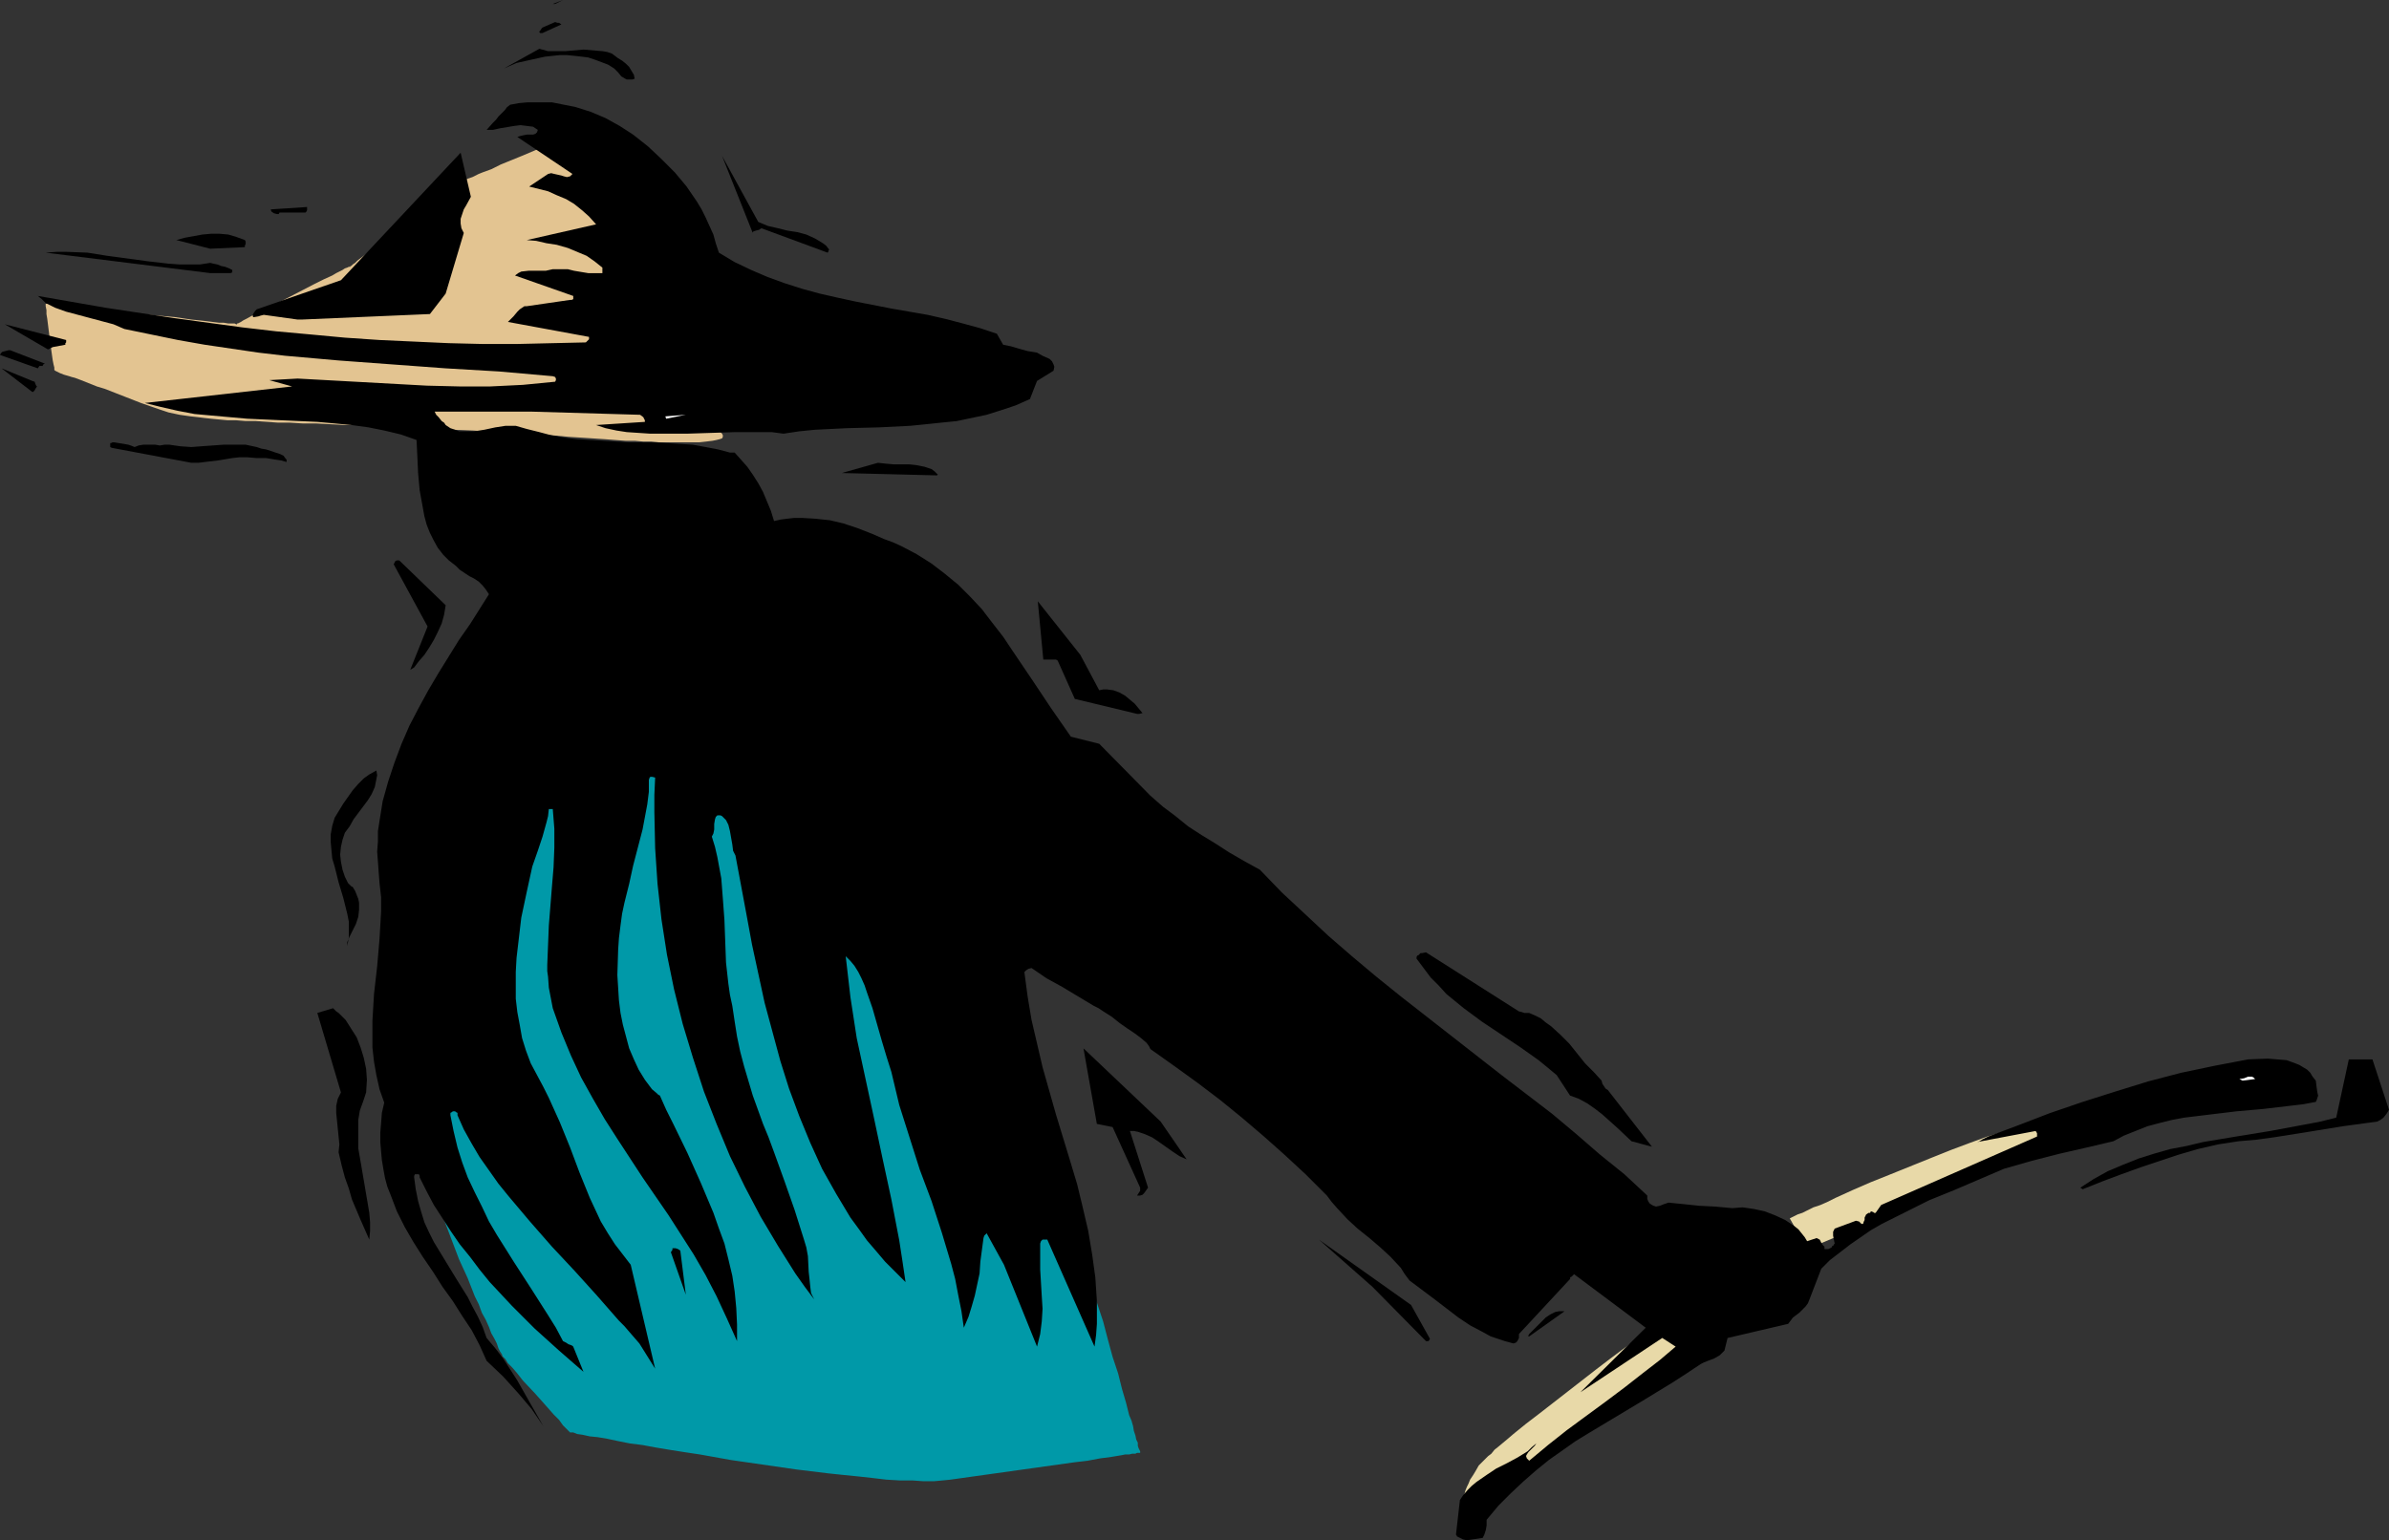
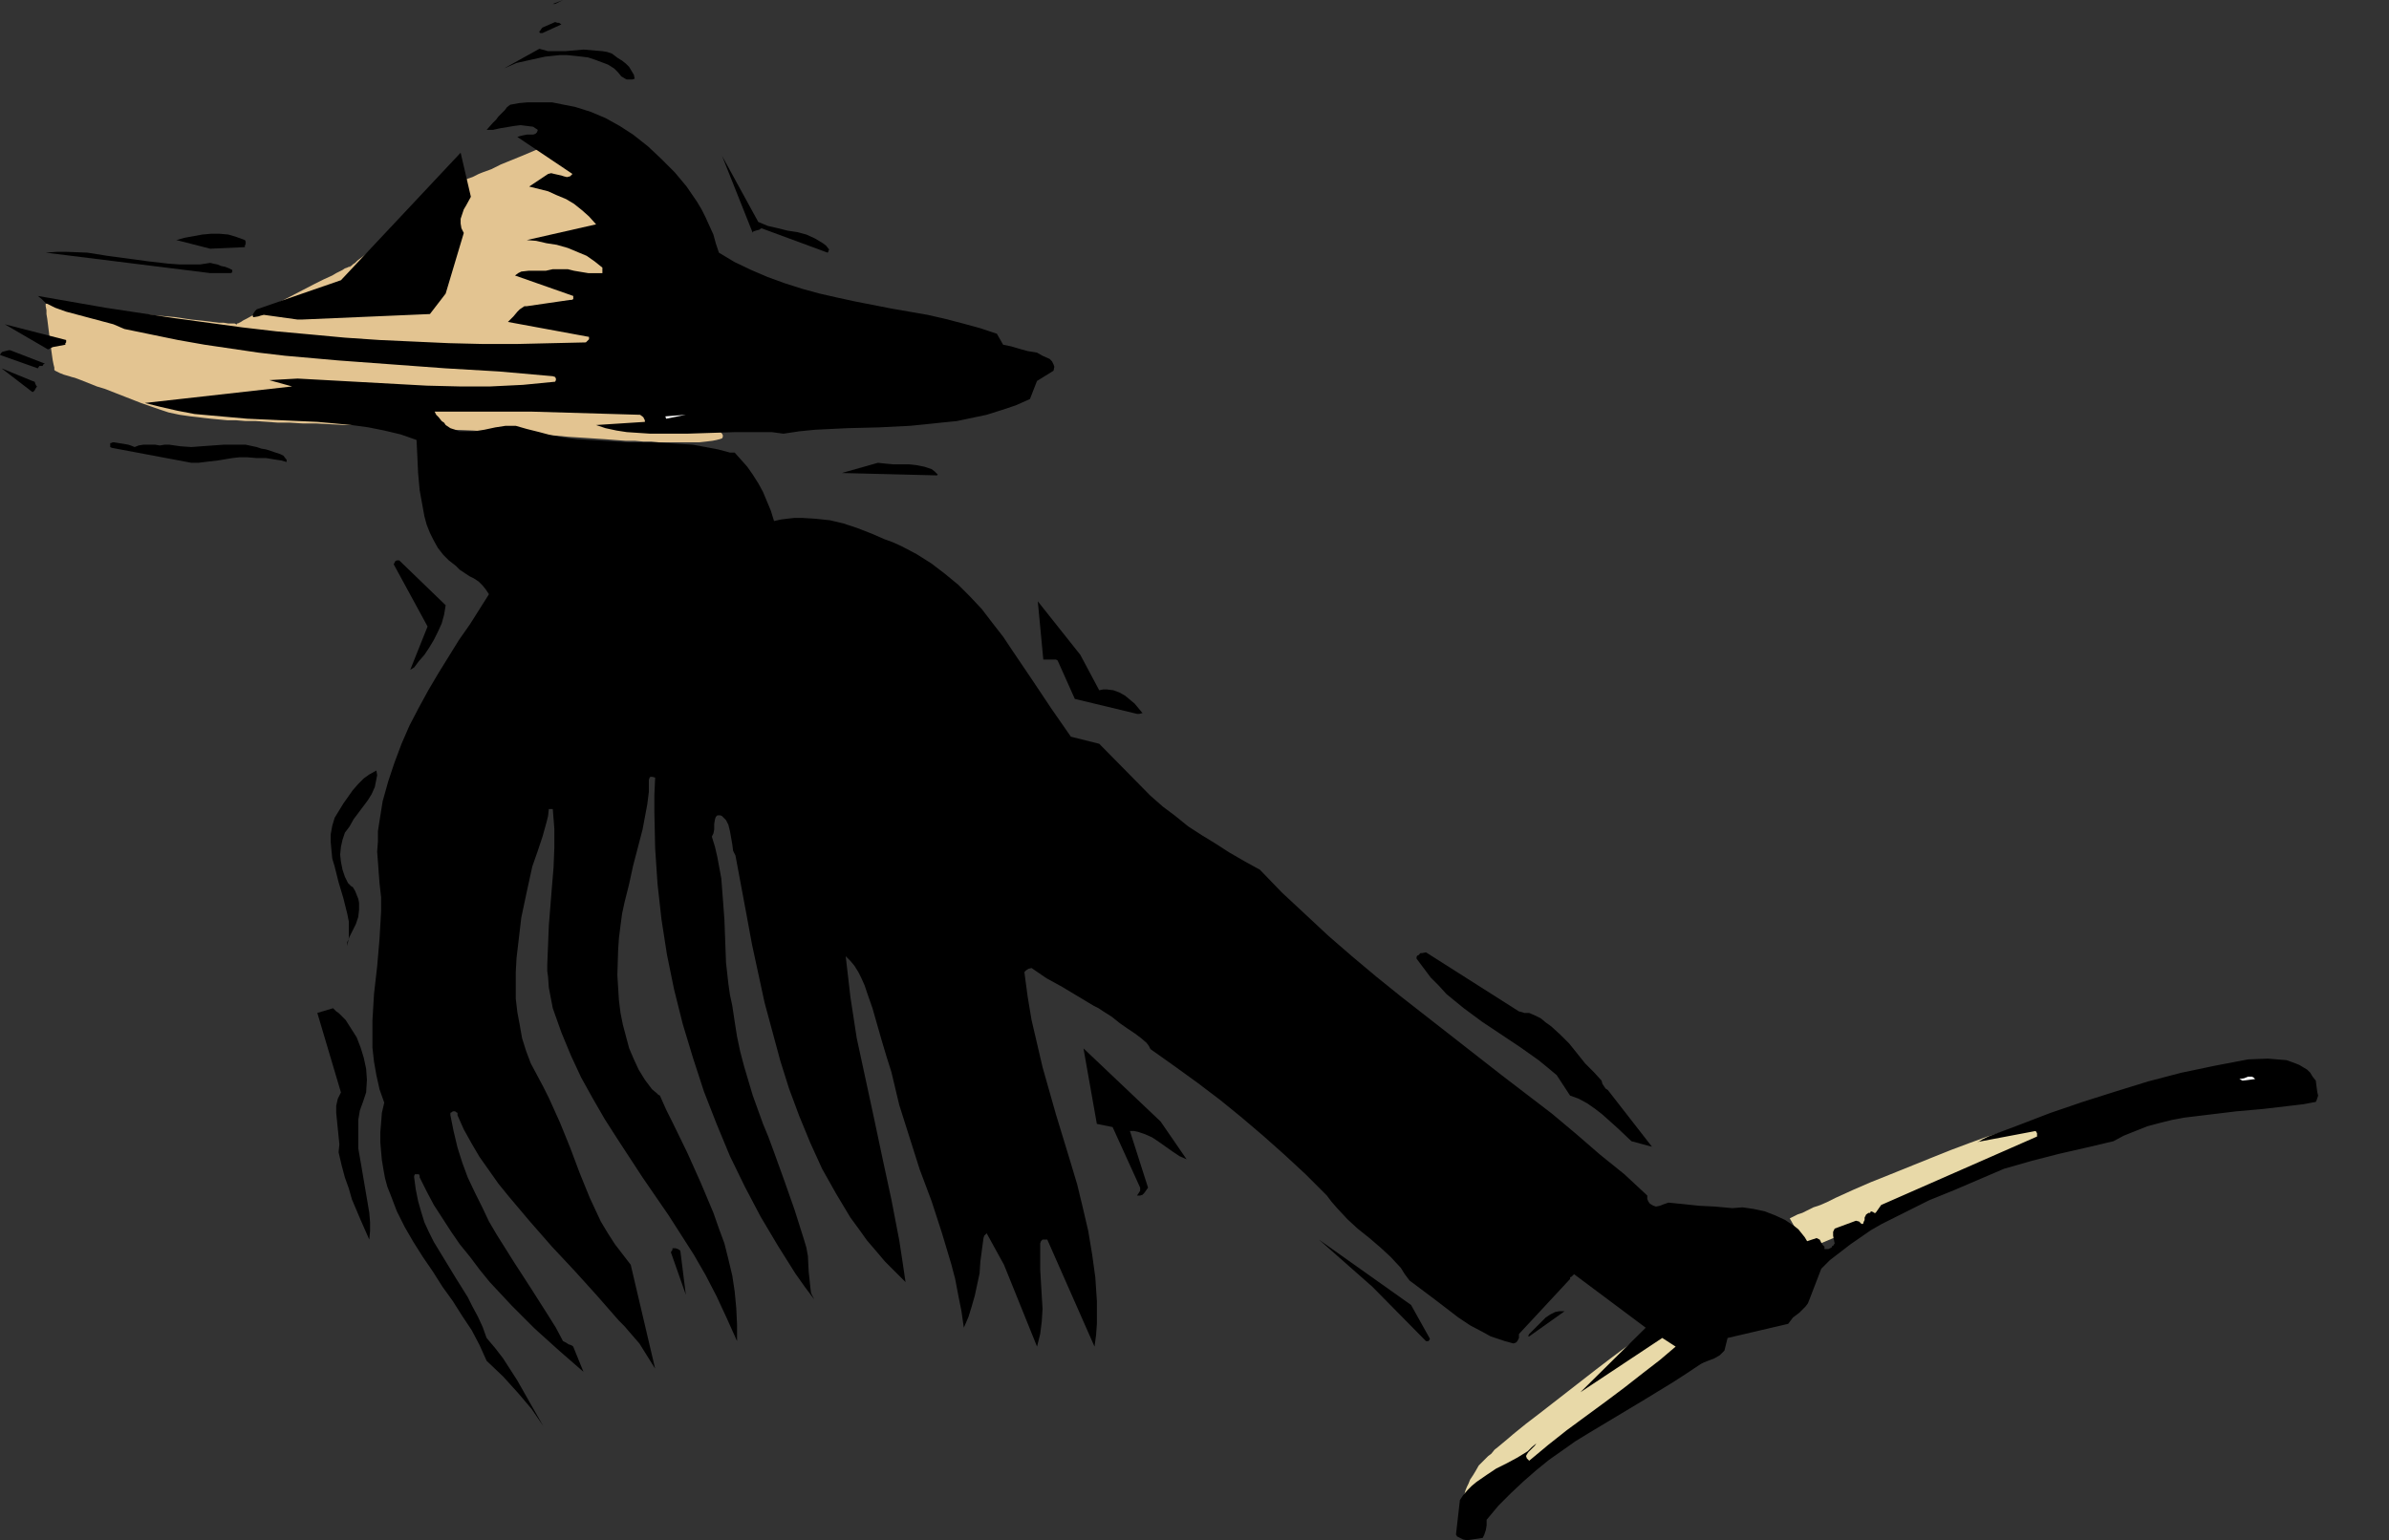
<svg xmlns="http://www.w3.org/2000/svg" xmlns:ns1="http://sodipodi.sourceforge.net/DTD/sodipodi-0.dtd" xmlns:ns2="http://www.inkscape.org/namespaces/inkscape" version="1.0" width="129.724mm" height="83.661mm" id="svg32" ns1:docname="Asian Man 1.wmf">
  <rect width="100%" height="100%" fill="#333333" stroke="none" />
  <ns1:namedview id="namedview32" pagecolor="#ffffff" bordercolor="#000000" borderopacity="0.25" ns2:showpageshadow="2" ns2:pageopacity="0.0" ns2:pagecheckerboard="0" ns2:deskcolor="#d1d1d1" ns2:document-units="mm" />
  <defs id="defs1">
    <pattern id="WMFhbasepattern" patternUnits="userSpaceOnUse" width="6" height="6" x="0" y="0" />
  </defs>
  <path style="fill:#e8d9a8;fill-opacity:1;fill-rule:evenodd;stroke:none" d="m 367.316,250.115 3.555,6.301 52.843,-22.135 v -0.162 -0.485 l -0.162,-0.646 -0.485,-0.646 -0.323,-0.323 -0.485,-0.323 -0.646,-0.162 -0.808,-0.323 h -0.97 l -1.131,-0.162 h -1.454 l -1.454,0.162 -0.97,0.162 -1.131,0.162 -1.293,0.323 -1.293,0.485 -1.616,0.485 -1.616,0.485 -1.778,0.646 -1.778,0.646 -3.878,1.454 -4.04,1.616 -8.403,3.393 -4.04,1.616 -3.717,1.616 -1.778,0.808 -1.778,0.808 -1.616,0.808 -1.454,0.646 -1.454,0.485 -1.293,0.646 -0.97,0.485 -0.97,0.323 -0.646,0.323 -0.646,0.323 z" id="path1" />
  <path style="fill:#e8d9a8;fill-opacity:1;fill-rule:evenodd;stroke:none" d="m 339.683,272.089 v 0 l -0.323,0.162 -0.323,0.323 -0.485,0.485 -0.808,0.485 -0.646,0.485 -0.97,0.646 -2.101,1.616 -1.131,0.808 -2.586,1.939 -2.747,2.1 -2.909,2.262 -5.818,4.524 -2.909,2.262 -2.747,2.1 -2.586,2.1 -1.131,0.969 -0.97,0.808 -0.97,0.808 -0.808,0.646 -0.646,0.808 -0.646,0.485 -0.97,0.969 -0.97,0.969 -0.646,1.131 -0.485,0.808 -0.646,0.969 -0.323,0.808 -0.323,0.646 -0.323,0.808 -0.162,0.646 v 0.485 l -0.162,0.485 v 0.808 0.162 0.162 h 0.162 v 0 h 0.485 0.808 l 1.131,-0.323 1.131,-0.162 1.131,-0.485 1.131,-0.646 1.131,-0.808 0.485,-0.323 0.646,-0.646 0.808,-0.646 0.97,-0.808 2.262,-1.454 2.262,-1.777 2.424,-1.616 2.101,-1.616 1.131,-0.646 0.808,-0.646 0.646,-0.646 0.646,-0.323 0.162,-0.162 0.485,-0.323 0.485,-0.323 0.485,-0.485 0.646,-0.485 0.808,-0.485 1.778,-1.293 1.939,-1.293 2.101,-1.454 4.363,-3.231 2.424,-1.454 2.101,-1.616 1.939,-1.293 1.778,-1.293 0.808,-0.646 0.646,-0.485 0.646,-0.323 0.646,-0.485 0.323,-0.162 0.323,-0.323 h 0.162 l 0.162,-0.162 h -0.162 l -0.323,-0.162 -0.485,-0.323 -0.485,-0.323 -0.808,-0.485 -0.646,-0.485 -1.616,-1.131 -1.616,-0.969 -0.646,-0.485 -0.646,-0.323 -0.485,-0.323 -0.323,-0.323 h -0.162 z" id="path2" />
  <path style="fill:#e3c491;fill-opacity:1;fill-rule:evenodd;stroke:none" d="m 146.086,84.018 -0.97,0.162 -0.646,0.323 -0.485,0.162 -0.162,0.323 v 0.162 0.323 l 0.323,0.485 0.323,0.323 0.97,0.646 1.131,0.808 0.97,0.646 0.323,0.323 0.323,0.323 0.162,0.323 v 0.323 l -0.162,0.323 -0.485,0.162 -0.646,0.162 -0.808,0.162 -1.293,0.162 -1.454,0.162 h -0.97 -0.97 -2.262 -1.293 -1.293 -1.454 l -1.616,-0.162 h -1.616 l -1.778,-0.162 h -1.939 l -2.101,-0.162 -2.101,-0.162 -2.424,-0.162 -2.424,-0.162 -2.586,-0.162 -5.171,-0.485 -5.01,-0.162 -4.686,-0.323 -4.686,-0.323 L 92.92,88.219 88.718,88.057 84.678,87.734 80.962,87.572 77.406,87.411 74.013,87.249 H 70.781 L 67.71,87.088 64.802,86.926 H 62.054 l -2.586,-0.162 h -2.424 l -2.262,-0.162 -2.262,-0.162 h -2.101 l -1.939,-0.162 h -1.778 l -3.394,-0.323 -1.454,-0.162 -1.293,-0.162 -1.454,-0.162 -2.262,-0.323 -2.262,-0.485 -1.939,-0.646 -3.717,-1.293 -3.717,-1.454 -3.717,-1.454 -1.616,-0.485 -1.616,-0.646 -1.616,-0.646 -1.293,-0.485 -0.646,-0.162 -0.485,-0.162 -1.131,-0.323 -0.808,-0.323 -0.646,-0.323 -0.323,-0.162 v 0 L 11.15,75.939 V 75.455 l -0.162,-0.646 -0.162,-0.808 -0.162,-1.131 -0.162,-1.131 L 10.181,69.315 9.858,66.73 9.696,65.437 9.534,64.468 V 63.66 L 9.373,62.852 v -0.485 h 0.162 0.323 0.485 l 0.646,0.162 0.97,0.162 h 0.97 l 1.131,0.162 1.454,0.162 1.293,0.162 1.616,0.162 3.232,0.323 3.555,0.323 3.717,0.485 3.555,0.323 3.555,0.323 3.232,0.485 1.616,0.162 1.454,0.162 1.293,0.162 1.293,0.162 h 0.97 l 0.97,0.162 h 0.646 0.646 l 0.323,0.162 h 0.162 v -0.162 h 0.162 l 0.323,-0.162 0.323,-0.162 0.485,-0.323 0.646,-0.323 1.454,-0.808 1.778,-0.808 1.939,-0.969 8.726,-4.524 1.939,-0.969 1.778,-0.808 0.808,-0.485 0.646,-0.323 0.646,-0.323 0.485,-0.323 0.485,-0.162 0.323,-0.162 h 0.323 v -0.162 h 0.162 l 0.162,-0.162 0.162,-0.162 0.485,-0.323 0.485,-0.485 0.646,-0.485 0.646,-0.485 0.808,-0.646 1.778,-1.293 1.939,-1.454 2.101,-1.616 2.262,-1.616 4.363,-3.393 1.939,-1.454 1.778,-1.293 0.808,-0.646 0.808,-0.485 0.646,-0.485 0.485,-0.485 0.485,-0.323 0.323,-0.162 0.162,-0.162 h 0.162 v 0 l 0.162,-0.162 0.323,-0.162 0.485,-0.162 0.485,-0.162 0.646,-0.323 0.646,-0.323 0.808,-0.323 1.778,-0.646 1.939,-0.969 4.363,-1.777 4.202,-1.777 2.101,-0.808 1.778,-0.646 1.454,-0.646 0.808,-0.323 0.97,-0.323 0.323,-0.162 0.162,-0.162 v 0 l 0.162,0.162 0.323,0.323 0.323,0.162 0.323,0.323 0.646,0.808 1.131,0.808 0.97,1.131 1.131,1.131 1.293,1.293 1.293,1.454 1.293,1.616 2.586,3.231 1.131,1.777 1.131,1.777 0.97,1.777 0.808,1.777 0.323,0.969 0.485,1.131 0.808,2.424 0.97,2.585 0.808,2.908 1.939,6.14 1.939,6.14 0.97,3.07 0.808,2.747 0.646,2.585 0.323,1.131 0.323,1.131 0.323,0.969 0.323,0.808 0.162,0.808 0.162,0.646 0.162,0.485 0.162,0.323 z" id="path3" />
-   <path style="fill:#0099a8;fill-opacity:1;fill-rule:evenodd;stroke:none" d="m 233.997,298.263 v -0.162 -0.162 l -0.162,-0.323 -0.162,-0.323 -0.162,-0.485 v -0.646 l -0.323,-0.646 -0.162,-0.808 -0.323,-0.969 -0.162,-0.969 -0.323,-1.131 -0.485,-1.131 -0.646,-2.585 -0.808,-2.747 -0.808,-3.231 -1.131,-3.393 -0.97,-3.555 -0.97,-3.716 -1.293,-3.878 -1.131,-3.878 -2.424,-8.24 -4.848,-16.965 -1.293,-4.039 -1.293,-4.039 -1.131,-3.878 -1.131,-3.716 -1.131,-3.393 -0.97,-3.393 -0.97,-3.07 -0.97,-2.908 -0.808,-2.424 -0.485,-1.131 -0.323,-1.131 -0.323,-0.969 -0.323,-0.969 -0.323,-0.646 -0.323,-0.808 -0.485,-1.293 -0.323,-1.293 -0.162,-1.454 -0.162,-1.616 0.162,-3.07 0.323,-3.393 0.485,-3.555 0.162,-3.393 v -3.555 l -0.162,-1.777 -0.323,-1.616 -0.323,-1.777 -0.646,-1.616 -0.808,-1.616 -0.97,-1.616 -1.293,-1.454 -1.454,-1.454 -1.778,-1.293 -2.101,-1.293 -2.262,-1.293 -1.293,-0.485 -1.454,-0.646 -1.454,-0.485 -1.616,-0.485 -1.616,-0.485 -1.778,-0.485 -1.778,-0.323 -1.939,-0.485 -2.101,-0.323 -2.101,-0.323 -2.262,-0.323 -2.424,-0.323 -2.424,-0.162 -2.586,-0.162 -5.333,-0.485 -5.01,-0.323 -4.848,-0.162 -4.525,-0.323 -4.525,-0.162 -4.202,-0.162 -4.04,-0.162 h -3.878 -3.717 -3.394 l -3.394,0.162 -3.07,0.162 -2.909,0.162 -2.747,0.323 -2.586,0.485 -2.424,0.323 -2.424,0.485 -1.939,0.646 -2.101,0.646 -1.778,0.646 -1.454,0.808 -1.454,0.969 -1.293,0.969 -1.293,0.969 -0.97,1.131 -0.808,1.293 -0.808,1.293 -0.485,1.454 -0.485,1.454 -0.323,1.616 -0.162,1.616 v 1.777 l -0.162,3.716 -0.162,3.878 v 4.039 l -0.162,4.039 -0.323,8.24 -0.323,8.24 -0.162,3.716 -0.162,3.878 -0.162,3.555 -0.162,3.231 v 3.07 l -0.162,2.747 v 4.362 0.969 l 0.162,1.131 0.162,1.293 0.323,1.454 0.485,1.454 0.485,1.616 0.485,1.777 0.485,1.777 1.293,3.716 1.616,4.039 3.07,8.079 1.778,3.878 1.454,3.716 0.808,1.616 0.646,1.777 0.808,1.454 0.646,1.454 0.485,1.293 0.646,1.131 0.485,0.969 0.323,0.969 0.323,0.646 0.323,0.485 0.162,0.323 v 0.162 0 l 0.162,0.162 0.162,0.162 0.323,0.323 0.485,0.808 0.97,0.969 0.97,1.131 1.131,1.454 2.586,2.747 2.586,2.908 1.131,1.293 1.131,1.131 0.808,1.131 0.646,0.646 0.323,0.323 0.162,0.162 0.162,0.162 0.162,0.162 v 0 h 0.162 0.485 l 0.808,0.323 1.131,0.162 1.454,0.323 1.616,0.162 1.939,0.323 2.262,0.485 2.424,0.485 2.586,0.323 2.586,0.485 2.909,0.485 3.07,0.485 3.232,0.485 6.302,1.131 13.413,1.939 6.626,0.808 3.07,0.323 3.232,0.323 2.909,0.323 2.747,0.323 2.747,0.162 h 2.586 l 2.262,0.162 h 2.101 l 1.778,-0.162 1.616,-0.162 25.371,-3.555 2.747,-0.323 2.586,-0.485 2.424,-0.323 1.939,-0.323 0.808,-0.162 h 0.808 l 0.646,-0.162 h 0.646 l 0.323,-0.162 h 0.323 z" id="path4" />
  <path style="fill:#000000;fill-opacity:1;fill-rule:evenodd;stroke:none" d="m 301.06,316.198 3.232,-0.485 0.162,-0.323 0.162,-0.323 0.323,-0.969 0.162,-0.969 v -1.131 l 2.424,-2.908 2.586,-2.585 2.586,-2.424 2.586,-2.262 2.586,-2.1 2.747,-1.939 2.747,-1.939 2.909,-1.777 5.656,-3.393 5.656,-3.393 5.818,-3.555 2.747,-1.777 2.909,-1.939 0.646,-0.323 0.808,-0.323 1.293,-0.485 1.131,-0.646 0.485,-0.485 0.485,-0.485 0.646,-2.585 12.443,-2.908 0.485,-0.646 0.485,-0.646 0.646,-0.485 0.646,-0.485 1.293,-1.293 0.485,-0.646 0.323,-0.808 2.424,-6.301 1.778,-1.777 2.101,-1.616 2.101,-1.616 2.101,-1.454 2.101,-1.454 2.262,-1.293 4.848,-2.424 4.848,-2.424 5.171,-2.1 10.181,-4.362 5.656,-1.616 5.656,-1.454 5.656,-1.293 5.494,-1.293 2.101,-1.131 2.424,-0.969 2.424,-0.969 2.424,-0.646 2.586,-0.646 2.586,-0.485 5.333,-0.646 5.333,-0.646 5.494,-0.485 5.494,-0.646 2.747,-0.323 2.586,-0.485 0.162,-0.323 0.162,-0.485 0.162,-0.485 -0.162,-0.646 -0.162,-1.131 -0.162,-1.293 -0.646,-0.808 -0.485,-0.808 -0.646,-0.646 -0.808,-0.485 -0.808,-0.485 -0.808,-0.323 -1.778,-0.646 -1.939,-0.162 -1.939,-0.162 -4.04,0.162 -6.787,1.293 -6.949,1.454 -6.787,1.777 -6.787,2.1 -6.626,2.1 -6.626,2.262 -6.302,2.424 -6.464,2.424 -0.646,0.323 -0.646,0.323 -0.485,0.323 -0.485,0.162 11.958,-2.262 0.162,0.162 0.162,0.323 v 0.646 l -31.997,14.057 -1.131,1.616 h -0.323 l -0.162,-0.162 -0.485,-0.162 -0.162,0.323 h -0.323 l -0.485,0.323 -0.323,0.646 v 0.485 l -0.162,0.323 -0.162,0.485 h -0.323 l -0.162,-0.162 -0.323,-0.323 -0.646,-0.162 -4.363,1.616 -0.162,0.323 -0.162,0.323 v 0.808 l 0.162,0.808 0.162,0.808 -0.162,0.162 v 0.162 l -0.323,0.162 -0.162,0.323 -0.646,0.323 h -0.323 -0.485 v -0.485 l -0.323,-0.323 -0.323,-0.485 -0.323,-0.646 v 0 l -0.323,-0.162 -0.323,-0.162 -1.939,0.646 -0.485,-0.808 -0.646,-0.808 -0.646,-0.808 -0.808,-0.646 -1.939,-1.293 -2.101,-0.969 -2.101,-0.808 -2.262,-0.485 -2.262,-0.323 -2.101,0.162 -1.778,-0.162 -1.778,-0.162 -3.232,-0.162 -3.07,-0.323 -3.232,-0.323 -0.97,0.323 -0.808,0.323 -0.808,0.162 -0.485,-0.162 -0.323,-0.162 -0.485,-0.323 -0.323,-0.485 -0.162,-0.485 v -0.646 l -4.686,-4.362 -5.01,-4.039 -4.848,-4.201 -5.01,-4.201 -10.342,-7.917 -10.342,-8.079 -10.342,-8.079 -5.01,-4.039 -5.01,-4.201 -4.848,-4.201 -4.848,-4.524 -4.686,-4.362 -4.525,-4.686 -3.232,-1.777 -3.07,-1.777 -2.747,-1.777 -2.909,-1.777 -2.747,-1.777 -2.586,-2.1 -2.586,-1.939 -2.586,-2.262 -10.504,-10.664 -5.818,-1.454 -4.04,-5.817 -3.878,-5.817 -4.04,-5.978 -1.939,-2.908 -2.262,-2.908 -2.101,-2.747 -2.424,-2.585 -2.424,-2.424 -2.747,-2.262 -2.747,-2.1 -3.07,-1.939 -3.07,-1.616 -1.778,-0.808 -1.778,-0.646 -2.586,-1.131 -2.909,-1.131 -2.909,-0.969 -2.747,-0.646 -3.07,-0.323 -2.747,-0.162 h -1.454 l -1.454,0.162 -1.293,0.162 -1.454,0.323 -0.646,-2.1 -0.808,-1.939 -0.808,-1.939 -0.97,-1.777 -1.131,-1.777 -1.131,-1.616 -1.293,-1.454 -1.293,-1.454 h -0.97 l -2.424,-0.646 -2.586,-0.485 -2.586,-0.485 -2.586,-0.162 -5.171,-0.323 h -5.333 l -5.333,-0.323 -5.333,-0.323 -2.586,-0.323 -2.747,-0.485 -2.424,-0.646 -2.586,-0.646 -1.131,-0.323 -1.131,-0.323 h -0.97 -1.131 l -2.101,0.323 -2.262,0.485 -2.101,0.323 h -0.97 -1.131 -0.97 l -0.808,-0.323 -0.97,-0.323 -0.97,-0.646 -0.323,-0.485 -0.485,-0.323 -0.646,-0.808 -0.485,-0.485 -0.323,-0.646 h 20.038 l 22.139,0.646 0.646,0.485 0.162,0.323 0.162,0.323 v 0.323 l -10.019,0.646 1.939,0.646 2.262,0.485 2.101,0.323 2.424,0.162 2.424,0.162 h 2.424 5.01 l 5.01,-0.162 5.01,-0.162 h 5.01 2.424 l 2.424,0.323 3.232,-0.485 3.232,-0.323 6.626,-0.323 6.464,-0.162 6.464,-0.323 3.232,-0.323 3.07,-0.323 3.232,-0.323 3.07,-0.646 3.07,-0.646 3.07,-0.969 2.909,-0.969 2.909,-1.293 1.454,-3.716 3.394,-2.1 0.162,-0.808 -0.162,-0.485 -0.323,-0.646 -0.485,-0.485 -1.454,-0.646 -1.131,-0.646 -1.939,-0.323 -1.778,-0.485 -1.616,-0.485 -1.616,-0.323 -1.293,-2.262 -3.394,-1.131 -3.555,-0.969 -3.717,-0.969 -3.555,-0.808 -7.434,-1.293 -7.434,-1.454 -3.717,-0.808 -3.555,-0.808 -3.555,-0.969 -3.555,-1.131 -3.555,-1.293 -3.394,-1.454 -3.394,-1.616 -3.232,-1.939 -0.646,-1.939 -0.485,-1.777 -0.808,-1.777 -0.808,-1.777 -0.808,-1.616 -0.97,-1.616 -2.101,-3.07 -2.424,-2.908 -2.747,-2.747 -2.747,-2.585 -3.07,-2.424 -2.747,-1.777 -2.909,-1.616 -3.07,-1.293 -3.07,-0.969 -1.616,-0.323 -1.616,-0.323 -1.616,-0.323 h -1.616 -1.778 -1.616 l -1.778,0.162 -1.778,0.323 -0.646,0.485 -0.485,0.646 -1.293,1.293 -0.485,0.646 -0.646,0.646 -1.293,1.454 h 1.293 l 1.454,-0.323 2.909,-0.485 1.293,-0.162 1.293,0.162 1.293,0.162 0.485,0.323 0.485,0.323 -0.162,0.485 -0.323,0.323 -0.485,0.162 h -0.646 -0.646 l -0.808,0.162 -0.646,0.162 -0.485,0.162 11.312,7.594 -0.485,0.485 -0.646,0.162 -0.646,-0.162 -0.485,-0.162 -1.454,-0.323 -0.646,-0.162 -0.646,0.162 -3.878,2.585 1.939,0.485 1.939,0.485 1.778,0.808 1.939,0.808 1.616,0.969 1.616,1.293 1.454,1.293 1.454,1.616 -14.221,3.231 1.939,0.162 2.101,0.485 2.101,0.323 2.262,0.646 1.939,0.808 1.939,0.808 1.616,1.131 1.616,1.293 v 1.131 h -1.454 -1.454 l -2.909,-0.485 -1.293,-0.323 h -1.616 -1.454 l -1.454,0.323 h -1.939 -1.616 l -1.454,0.162 -0.646,0.323 -0.646,0.485 11.958,4.201 v 0.323 0.323 l -0.323,0.162 h -0.323 l -8.888,1.293 h -0.485 l -0.485,0.323 -0.485,0.323 -0.485,0.485 -0.808,0.969 -1.131,1.131 16.645,3.07 v 0.485 l -0.323,0.323 -0.323,0.323 -7.11,0.162 -6.949,0.162 H 99.061 L 92.112,70.446 85.002,70.123 77.891,69.799 70.781,69.315 63.832,68.668 56.722,68.022 49.773,67.214 35.552,65.275 21.654,63.175 7.757,60.751 l 0.808,0.646 0.808,0.808 0.97,0.485 0.97,0.485 2.262,0.808 2.424,0.646 4.848,1.293 2.424,0.646 2.262,0.969 5.494,1.131 5.494,1.131 5.494,0.969 5.494,0.808 5.494,0.808 5.494,0.646 10.989,0.969 21.978,1.616 10.989,0.646 10.989,0.969 0.485,0.162 0.162,0.323 v 0.323 l -0.162,0.323 -6.626,0.646 -6.626,0.323 h -6.464 l -6.626,-0.162 -26.502,-1.454 -5.818,0.323 4.686,1.293 -30.219,3.393 3.232,0.808 3.555,0.808 3.394,0.646 3.555,0.323 7.272,0.646 7.11,0.323 7.272,0.323 3.555,0.323 3.394,0.323 3.555,0.485 3.232,0.646 3.394,0.808 3.232,1.131 0.162,3.231 0.162,3.555 0.323,3.555 0.646,3.555 0.323,1.777 0.485,1.777 0.646,1.616 0.808,1.616 0.808,1.454 1.131,1.454 1.131,1.131 1.454,1.131 0.808,0.808 0.97,0.646 0.97,0.646 0.97,0.485 0.97,0.646 0.808,0.808 0.646,0.808 0.646,0.969 -1.939,3.07 -1.939,3.07 -2.262,3.231 -2.101,3.393 -2.101,3.393 -2.101,3.555 -1.939,3.555 -1.939,3.716 -1.616,3.716 -1.454,3.878 -1.293,3.878 -1.131,4.039 -0.646,4.039 -0.323,2.1 v 2.1 l -0.162,2.1 0.162,2.1 0.162,2.262 0.162,2.1 0.323,2.908 v 2.908 l -0.162,2.908 -0.162,2.747 -0.485,5.655 -0.646,5.655 -0.323,5.493 v 2.747 2.747 l 0.323,2.908 0.485,2.747 0.646,2.908 0.97,2.747 -0.485,2.1 -0.162,2.1 -0.162,1.939 v 1.939 l 0.162,1.939 0.162,1.777 0.323,1.939 0.323,1.777 0.485,1.777 0.646,1.616 1.293,3.393 1.616,3.231 1.778,3.07 1.939,3.07 2.101,3.07 1.939,3.07 2.101,2.908 1.939,3.07 1.939,2.908 1.616,3.07 1.454,3.231 3.394,3.231 3.07,3.393 2.747,3.231 2.424,3.555 -2.586,-4.524 -2.747,-4.847 -2.909,-4.524 -1.616,-2.1 -1.778,-2.1 -0.808,-2.262 -0.97,-2.1 -1.131,-2.1 -0.97,-1.939 -2.424,-3.878 -2.262,-3.716 -2.262,-3.716 -0.97,-1.939 -0.97,-2.1 -0.646,-2.1 -0.646,-2.262 -0.485,-2.424 -0.323,-2.424 v -0.323 l 0.162,-0.323 h 0.323 0.323 0.162 l 0.162,0.323 v 0.162 0.162 l 1.454,2.908 1.454,2.747 1.778,2.747 1.778,2.747 1.778,2.585 2.101,2.585 1.939,2.585 2.101,2.585 4.525,4.847 4.686,4.686 5.01,4.524 5.01,4.362 -2.101,-5.17 -0.162,-0.162 -0.323,-0.162 -0.485,-0.162 -0.485,-0.323 -0.646,-0.323 -1.454,-2.747 -1.616,-2.585 -3.394,-5.332 -3.555,-5.493 -3.555,-5.655 -1.616,-2.747 -1.454,-3.07 -1.454,-2.908 -1.454,-3.07 -1.131,-3.07 -0.97,-3.07 -0.808,-3.393 -0.646,-3.231 v -0.485 l 0.323,-0.162 0.162,-0.162 h 0.485 l 0.162,0.162 0.323,0.162 v 0.323 0.162 l 1.293,2.908 1.616,2.908 1.616,2.747 1.939,2.747 1.939,2.747 2.101,2.585 4.363,5.17 4.525,5.17 4.686,5.009 4.525,5.009 4.525,5.17 1.131,1.131 0.97,1.131 2.101,2.424 1.616,2.585 1.616,2.585 -5.01,-21.328 -1.616,-2.1 -1.616,-2.1 -1.454,-2.262 -1.454,-2.424 -1.131,-2.424 -1.131,-2.424 -2.101,-5.17 -1.939,-5.17 -2.101,-5.17 -2.262,-5.009 -1.131,-2.262 -1.293,-2.424 -1.293,-2.424 -0.97,-2.585 -0.808,-2.585 -0.485,-2.747 -0.485,-2.585 -0.323,-2.747 v -2.747 -2.747 l 0.162,-2.908 0.323,-2.747 0.646,-5.493 1.131,-5.332 1.131,-5.17 1.131,-3.231 0.485,-1.454 0.485,-1.454 0.808,-2.908 0.323,-1.293 0.162,-1.454 h 0.808 l 0.323,4.039 v 3.878 l -0.162,4.039 -0.323,3.878 -0.646,8.079 -0.162,4.039 -0.162,4.039 v 1.293 l 0.162,1.131 0.162,2.262 0.808,4.201 1.778,5.009 1.939,4.686 2.101,4.524 2.424,4.362 2.424,4.201 2.586,4.039 5.171,7.917 5.333,7.755 2.586,4.039 2.586,4.039 2.424,4.201 2.262,4.362 2.101,4.524 2.101,4.686 v -3.393 l -0.162,-3.393 -0.323,-3.393 -0.485,-3.231 -0.808,-3.393 -0.808,-3.231 -1.131,-3.07 -1.131,-3.231 -1.293,-3.07 -1.293,-3.07 -2.747,-6.14 -2.909,-5.978 -1.454,-2.908 -1.293,-2.908 -0.323,-0.162 -0.323,-0.323 -0.97,-0.808 -1.454,-1.939 -1.293,-2.1 -0.97,-2.1 -0.97,-2.262 -0.646,-2.424 -0.646,-2.424 -0.485,-2.424 -0.323,-2.585 -0.162,-2.585 -0.162,-2.585 0.162,-5.17 0.162,-2.424 0.323,-2.585 0.323,-2.424 0.485,-2.262 0.97,-3.878 0.808,-3.716 0.97,-3.716 0.97,-3.716 0.485,-2.585 0.485,-2.585 0.323,-2.585 v -1.293 -1.131 l 0.162,-0.485 0.162,-0.162 h 0.323 l 0.646,0.162 -0.162,3.555 v 3.555 l 0.162,7.432 0.485,7.271 0.808,7.271 1.131,7.271 1.454,7.109 1.778,7.109 2.101,6.948 2.262,6.948 2.586,6.624 2.747,6.624 3.07,6.301 3.232,6.14 3.555,5.978 3.555,5.655 1.939,2.747 1.939,2.585 -0.646,-1.293 -0.162,-1.293 -0.162,-1.616 -0.162,-1.454 -0.162,-3.231 -0.323,-1.777 -0.485,-1.616 -0.97,-3.07 -0.97,-3.07 -2.101,-5.978 -2.101,-5.817 -1.131,-3.07 -1.131,-2.747 -2.101,-5.817 -1.778,-5.978 -0.808,-3.07 -0.646,-3.07 -0.485,-3.07 -0.485,-3.231 -0.485,-2.262 -0.323,-2.262 -0.485,-4.362 -0.323,-8.725 -0.323,-4.362 -0.323,-4.201 -0.808,-4.362 -0.485,-2.1 -0.646,-2.1 0.323,-0.646 0.162,-0.808 v -1.131 l 0.162,-0.969 0.162,-0.485 0.323,-0.323 h 0.646 l 0.323,0.162 0.485,0.485 0.323,0.323 0.485,0.969 0.323,1.293 0.485,2.747 0.162,1.293 0.485,0.969 2.262,12.118 1.131,6.14 1.293,5.978 1.293,5.978 1.616,5.978 1.616,5.978 1.778,5.655 2.101,5.655 2.262,5.493 2.424,5.332 2.909,5.17 1.454,2.424 1.454,2.424 1.778,2.424 1.616,2.262 1.939,2.262 1.778,2.1 2.101,2.1 2.101,2.1 -0.646,-4.362 -0.646,-4.201 -1.616,-8.402 -1.778,-8.24 -1.778,-8.402 -1.778,-8.24 -1.778,-8.24 -0.646,-4.201 -0.646,-4.201 -0.485,-4.201 -0.485,-4.201 0.97,0.969 0.808,0.969 0.808,1.293 0.646,1.293 0.646,1.454 0.485,1.454 1.131,3.231 0.97,3.393 0.97,3.393 0.97,3.231 0.97,3.07 0.808,3.393 0.808,3.393 2.101,6.624 2.101,6.624 2.424,6.463 2.101,6.463 1.939,6.463 0.808,3.07 0.646,3.393 0.646,3.231 0.485,3.393 0.97,-2.262 0.646,-2.1 0.646,-2.262 0.485,-2.262 0.485,-2.262 0.162,-2.424 0.646,-4.847 0.162,-0.485 0.323,-0.323 0.162,-0.162 v 0 l 3.555,6.463 6.787,16.804 0.323,-1.293 0.323,-1.293 0.323,-2.585 0.162,-2.585 -0.162,-2.585 -0.323,-5.493 v -2.585 -2.747 l 0.162,-0.485 0.323,-0.323 h 0.485 0.485 l 9.696,21.974 0.323,-2.424 0.162,-2.262 v -2.424 -2.262 l -0.323,-4.847 -0.646,-4.686 -0.808,-4.847 -1.131,-4.847 -1.131,-4.686 -1.454,-4.847 -2.909,-9.533 -2.747,-9.694 -1.131,-4.847 -1.131,-4.847 -0.808,-4.847 -0.646,-4.847 v -0.162 l 0.323,-0.323 0.485,-0.323 0.646,-0.162 3.07,2.1 3.232,1.777 3.232,1.939 3.232,1.939 0.97,0.485 0.97,0.646 1.778,1.131 1.616,1.293 1.616,1.131 1.454,0.969 1.293,0.969 1.131,0.969 0.485,0.646 0.323,0.646 5.01,3.555 4.686,3.393 4.686,3.555 4.363,3.555 4.363,3.716 4.363,3.878 4.363,4.039 4.363,4.362 0.97,1.293 1.131,1.293 2.101,2.262 2.101,1.939 2.424,1.939 2.262,1.939 2.101,1.939 2.101,2.262 0.808,1.293 0.97,1.293 2.586,1.939 2.586,1.939 4.848,3.716 2.424,1.616 2.747,1.454 1.454,0.808 1.454,0.485 1.454,0.485 1.778,0.485 0.485,-0.162 0.323,-0.323 0.323,-0.646 v -0.808 l 10.504,-11.31 v -0.323 l 0.323,-0.162 0.485,-0.485 14.706,10.987 -13.413,13.249 16.806,-11.149 2.747,1.777 -3.232,2.747 -3.555,2.747 -3.717,2.908 -3.878,2.908 -7.918,5.817 -3.878,3.07 -3.878,3.231 -0.323,-0.323 -0.162,-0.162 -0.162,-0.485 0.162,-0.323 0.323,-0.485 0.485,-0.485 0.485,-0.485 0.323,-0.323 0.323,-0.485 -0.97,0.808 -0.808,0.808 -2.101,1.293 -2.101,1.131 -2.262,1.131 -1.939,1.293 -2.101,1.454 -0.97,0.808 -0.808,0.808 -0.97,1.131 -0.646,0.969 -0.808,7.109 0.162,0.162 v 0.162 l 0.646,0.323 0.646,0.323 z" id="path5" />
  <path style="fill:#000000;fill-opacity:1;fill-rule:evenodd;stroke:none" d="m 292.657,275.32 h 0.485 l 0.162,-0.162 0.162,-0.323 -3.878,-6.948 -18.907,-13.411 10.989,9.694 z" id="path6" />
  <path style="fill:#000000;fill-opacity:1;fill-rule:evenodd;stroke:none" d="m 313.827,274.351 7.272,-5.17 h -1.131 l -0.808,0.162 -0.97,0.485 -0.97,0.646 -1.778,1.777 -1.616,1.616 -0.162,0.323 v 0.162 z" id="path7" />
  <path style="fill:#000000;fill-opacity:1;fill-rule:evenodd;stroke:none" d="m 140.753,265.787 -1.131,-9.048 -0.485,-0.323 -0.485,-0.162 h -0.485 -0.162 v 0.323 l -0.323,0.485 z" id="path8" />
  <path style="fill:#000000;fill-opacity:1;fill-rule:evenodd;stroke:none" d="m 75.79,254.477 0.162,-1.777 v -1.777 l -0.162,-1.939 -0.323,-1.939 -1.293,-7.594 -0.646,-3.716 v -1.939 -1.939 -1.939 l 0.323,-1.939 0.646,-1.777 0.646,-1.939 0.162,-2.585 -0.162,-2.262 -0.485,-2.262 -0.646,-2.1 -0.808,-2.1 -1.131,-1.777 -1.131,-1.777 -1.454,-1.454 -0.485,-0.323 -0.323,-0.323 -0.162,-0.162 -0.162,-0.162 -3.232,0.969 4.848,16.319 -0.323,0.646 -0.323,0.646 -0.323,1.454 v 1.454 l 0.162,1.616 0.323,3.231 0.162,1.616 -0.162,1.616 0.646,2.747 0.646,2.424 0.808,2.262 0.646,2.262 1.778,4.201 z" id="path9" />
  <path style="fill:#000000;fill-opacity:1;fill-rule:evenodd;stroke:none" d="m 233.997,245.429 0.485,-0.162 0.323,-0.323 0.808,-1.131 -3.717,-11.633 h 0.808 l 0.808,0.162 1.454,0.485 1.454,0.646 1.454,0.969 2.747,1.939 1.454,0.969 1.454,0.646 -5.333,-7.755 -15.837,-15.026 2.747,15.511 3.232,0.646 5.656,12.441 v 0.323 0.323 l -0.323,0.485 -0.323,0.485 z" id="path10" />
-   <path style="fill:#000000;fill-opacity:1;fill-rule:evenodd;stroke:none" d="m 427.432,244.137 4.04,-1.616 3.878,-1.454 4.04,-1.454 3.878,-1.293 3.878,-1.293 3.878,-1.131 4.202,-0.969 4.202,-0.646 3.717,-0.323 3.555,-0.485 7.11,-1.131 6.949,-1.131 7.11,-0.969 0.646,-0.323 0.646,-0.485 0.646,-0.808 0.485,-0.808 -3.394,-10.341 h -4.848 l -2.586,11.956 -3.232,0.808 -3.394,0.646 -6.949,1.293 -6.949,1.131 -6.787,1.131 -3.394,0.808 -3.394,0.646 -3.394,0.969 -3.07,0.969 -3.232,1.293 -3.07,1.293 -2.909,1.616 -2.747,1.777 z" id="path11" />
  <path style="fill:#000000;fill-opacity:1;fill-rule:evenodd;stroke:none" d="m 339.036,235.412 -9.05,-11.633 -0.485,-0.323 -0.323,-0.485 -0.323,-0.485 -0.162,-0.646 -1.616,-1.777 -1.778,-1.777 -3.232,-4.039 -1.778,-1.777 -1.939,-1.777 -1.131,-0.808 -0.97,-0.808 -1.293,-0.646 -1.131,-0.485 h -0.97 l -0.485,-0.162 -0.646,-0.162 -19.069,-12.118 -0.808,0.162 h -0.323 l -0.323,0.323 -0.162,0.162 h -0.162 l -0.162,0.323 v 0.323 l 1.454,1.939 1.454,1.939 1.616,1.616 1.616,1.777 1.778,1.454 1.778,1.454 3.717,2.747 3.878,2.585 3.878,2.585 3.878,2.747 1.778,1.454 1.939,1.616 2.747,4.201 1.778,0.646 1.778,0.969 1.616,1.131 1.454,1.131 3.07,2.747 2.909,2.747 z" id="path12" />
  <path style="fill:#ffffff;fill-opacity:1;fill-rule:evenodd;stroke:none" d="m 438.42,225.879 18.584,-3.716 z" id="path13" />
  <path style="fill:#ffffff;fill-opacity:1;fill-rule:evenodd;stroke:none" d="m 460.236,221.839 2.586,-0.323 -0.323,-0.323 -0.323,-0.162 h -0.808 l -0.808,0.323 -0.97,0.162 z" id="path14" />
  <path style="fill:#000000;fill-opacity:1;fill-rule:evenodd;stroke:none" d="m 71.266,193.403 0.485,-1.131 0.646,-1.293 0.646,-1.293 0.485,-1.454 0.162,-1.454 v -1.454 l -0.162,-0.808 -0.323,-0.808 -0.323,-0.808 -0.485,-0.808 -0.323,-0.162 -0.323,-0.323 -0.162,-0.162 -0.162,-0.162 -0.646,-1.293 -0.485,-1.454 -0.323,-1.616 -0.162,-1.454 0.162,-1.616 0.323,-1.454 0.485,-1.454 0.97,-1.293 0.808,-1.454 0.97,-1.293 1.939,-2.585 0.808,-1.293 0.646,-1.454 0.323,-1.616 0.162,-0.808 -0.162,-0.969 -1.454,0.808 -1.131,0.808 -1.131,1.131 -1.131,1.293 -1.939,2.747 -1.778,2.908 -0.485,1.616 -0.323,1.777 v 1.616 l 0.162,1.777 0.162,1.616 0.485,1.616 0.808,3.231 0.97,3.231 0.808,3.231 0.323,1.616 v 1.616 1.616 l -0.323,1.777 z" id="path15" />
  <path style="fill:#000000;fill-opacity:1;fill-rule:evenodd;stroke:none" d="m 233.35,146.547 h 0.485 l 0.646,-0.162 -1.616,-1.939 -0.97,-0.808 -0.97,-0.808 -1.131,-0.646 -1.293,-0.485 -1.293,-0.162 h -0.808 l -0.808,0.162 -3.878,-7.271 -8.726,-10.987 1.131,11.956 h 2.101 0.162 0.323 l 0.323,0.162 0.162,0.323 3.394,7.594 z" id="path16" />
  <path style="fill:#000000;fill-opacity:1;fill-rule:evenodd;stroke:none" d="m 85.002,137.014 0.97,-1.293 1.131,-1.293 0.97,-1.454 0.97,-1.616 0.808,-1.616 0.808,-1.777 0.485,-1.777 0.323,-1.939 -9.534,-9.21 h -0.485 l -0.323,0.162 -0.162,0.323 -0.162,0.323 6.949,12.764 -3.555,8.886 z" id="path17" />
  <path style="fill:#000000;fill-opacity:1;fill-rule:evenodd;stroke:none" d="m 192.304,97.59 0.162,-0.162 -0.646,-0.646 -0.646,-0.485 -1.454,-0.485 -1.616,-0.323 -1.454,-0.162 h -3.232 l -1.778,-0.162 -1.454,-0.162 -7.434,2.1 z" id="path18" />
  <path style="fill:#000000;fill-opacity:1;fill-rule:evenodd;stroke:none" d="m 39.269,95.005 h 1.454 l 1.293,-0.162 2.747,-0.323 2.909,-0.485 1.454,-0.162 h 1.616 l 1.939,0.162 h 1.939 l 1.939,0.323 1.131,0.162 1.131,0.323 V 94.359 l -0.162,-0.162 -0.485,-0.646 -0.646,-0.323 -0.97,-0.323 -1.939,-0.646 -0.97,-0.162 -0.97,-0.323 -2.262,-0.485 h -2.262 -2.262 l -2.262,0.162 -2.262,0.162 -2.101,0.162 -2.262,-0.162 -2.262,-0.323 h -0.97 l -0.97,0.162 -0.97,-0.162 h -0.808 -1.616 l -0.97,0.162 -0.808,0.323 -0.808,-0.323 -0.485,-0.162 -0.97,-0.162 -0.97,-0.162 -0.97,-0.162 h -0.323 l -0.323,0.162 h -0.162 v 0.323 0.323 0.162 l 0.323,0.162 z" id="path19" />
  <path style="fill:#ffffff;fill-opacity:1;fill-rule:evenodd;stroke:none" d="m 136.713,85.957 4.04,-0.808 -4.202,0.323 z" id="path20" />
  <path style="fill:#000000;fill-opacity:1;fill-rule:evenodd;stroke:none" d="M 6.626,80.463 H 6.787 L 7.11,80.14 7.272,79.817 7.595,79.332 7.434,79.171 7.272,78.848 7.11,78.363 6.626,78.201 0.323,75.616 Z" id="path21" />
  <path style="fill:#ffffff;fill-opacity:1;fill-rule:evenodd;stroke:none" d="m 115.544,78.201 6.949,-0.162 z" id="path22" />
  <path style="fill:#000000;fill-opacity:1;fill-rule:evenodd;stroke:none" d="m 8.08,75.131 h 0.323 0.323 l 0.162,-0.323 0.323,-0.162 -7.11,-2.747 v 0 H 1.778 L 1.131,72.061 0.485,72.223 0.162,72.546 0,72.869 7.757,75.616 Z" id="path23" />
  <path style="fill:#000000;fill-opacity:1;fill-rule:evenodd;stroke:none" d="m 10.827,71.254 2.586,-0.485 v -0.162 -0.162 l 0.162,-0.162 V 69.799 L 0.97,66.568 9.858,71.738 Z" id="path24" />
  <path style="fill:#000000;fill-opacity:1;fill-rule:evenodd;stroke:none" d="m 61.893,65.599 26.341,-1.131 3.232,-4.201 3.717,-12.441 -0.485,-0.969 -0.162,-0.969 v -0.969 l 0.323,-0.969 0.323,-0.969 0.485,-0.808 0.97,-1.777 -2.101,-9.048 -24.563,26.175 -17.291,5.978 -0.323,0.323 -0.323,0.485 -0.162,0.323 v 0.323 l 0.162,0.162 0.97,-0.162 0.485,-0.162 0.646,-0.162 6.949,0.969 z" id="path25" />
  <path style="fill:#000000;fill-opacity:1;fill-rule:evenodd;stroke:none" d="m 43.147,56.066 h 4.202 l 0.323,-0.162 v -0.485 l -0.323,-0.162 -0.323,-0.162 -0.808,-0.323 -0.808,-0.162 -0.808,-0.323 -0.808,-0.162 -0.646,-0.162 -2.101,0.323 h -2.262 -1.939 l -2.262,-0.162 -4.202,-0.485 -8.403,-1.131 -4.04,-0.646 -4.202,-0.162 h -2.101 l -2.262,0.162 z" id="path26" />
  <path style="fill:#000000;fill-opacity:1;fill-rule:evenodd;stroke:none" d="m 169.841,51.865 0.162,-0.162 v -0.162 l 0.162,-0.323 -0.646,-0.808 -0.646,-0.485 -0.808,-0.485 -0.808,-0.485 -1.778,-0.808 -1.778,-0.485 -2.101,-0.323 -1.939,-0.485 -2.101,-0.485 -1.939,-0.808 -7.434,-13.572 6.302,15.834 v -0.162 l 0.162,-0.162 0.485,-0.162 0.646,-0.162 0.485,-0.323 z" id="path27" />
  <path style="fill:#000000;fill-opacity:1;fill-rule:evenodd;stroke:none" d="m 43.147,51.057 7.11,-0.323 v -0.162 -0.162 l 0.162,-0.323 v -0.485 l -0.162,-0.323 -1.778,-0.646 -1.616,-0.485 -1.778,-0.162 h -1.778 l -1.778,0.162 -1.778,0.323 -1.778,0.323 -1.778,0.485 z" id="path28" />
-   <path style="fill:#000000;fill-opacity:1;fill-rule:evenodd;stroke:none" d="m 57.368,43.625 h 5.01 0.323 l 0.162,-0.162 0.162,-0.323 v -0.646 l -7.434,0.485 v 0.162 l 0.162,0.323 0.485,0.323 0.646,0.162 h 0.323 z" id="path29" />
  <path style="fill:#000000;fill-opacity:1;fill-rule:evenodd;stroke:none" d="m 129.28,16.319 h 0.485 l 0.485,-0.162 -0.162,-0.808 -0.485,-0.808 -0.485,-0.808 -0.646,-0.646 -0.808,-0.646 -0.808,-0.485 -0.646,-0.485 -0.646,-0.485 -0.97,-0.323 -0.97,-0.162 -1.939,-0.162 -1.939,-0.162 -3.717,0.323 h -1.778 -1.778 l -1.778,-0.485 -7.272,4.039 2.586,-1.131 2.909,-0.646 2.909,-0.646 3.07,-0.323 h 1.454 l 1.616,0.162 1.454,0.162 1.293,0.162 1.454,0.485 1.293,0.485 1.293,0.485 1.293,0.808 0.808,0.808 0.646,0.808 0.808,0.485 0.323,0.162 h 0.485 z" id="path30" />
  <path style="fill:#000000;fill-opacity:1;fill-rule:evenodd;stroke:none" d="m 111.342,6.786 3.878,-1.777 -0.485,-0.323 h -0.323 l -0.485,-0.162 -2.586,1.131 v 0 l -0.162,0.162 -0.323,0.485 -0.162,0.162 v 0.162 l 0.162,0.162 z" id="path31" />
  <path style="fill:#000000;fill-opacity:1;fill-rule:evenodd;stroke:none" d="m 113.928,0.808 0.323,-0.162 0.323,-0.162 0.323,-0.162 L 115.544,0 v 0 l -2.101,0.808 z" id="path32" />
</svg>